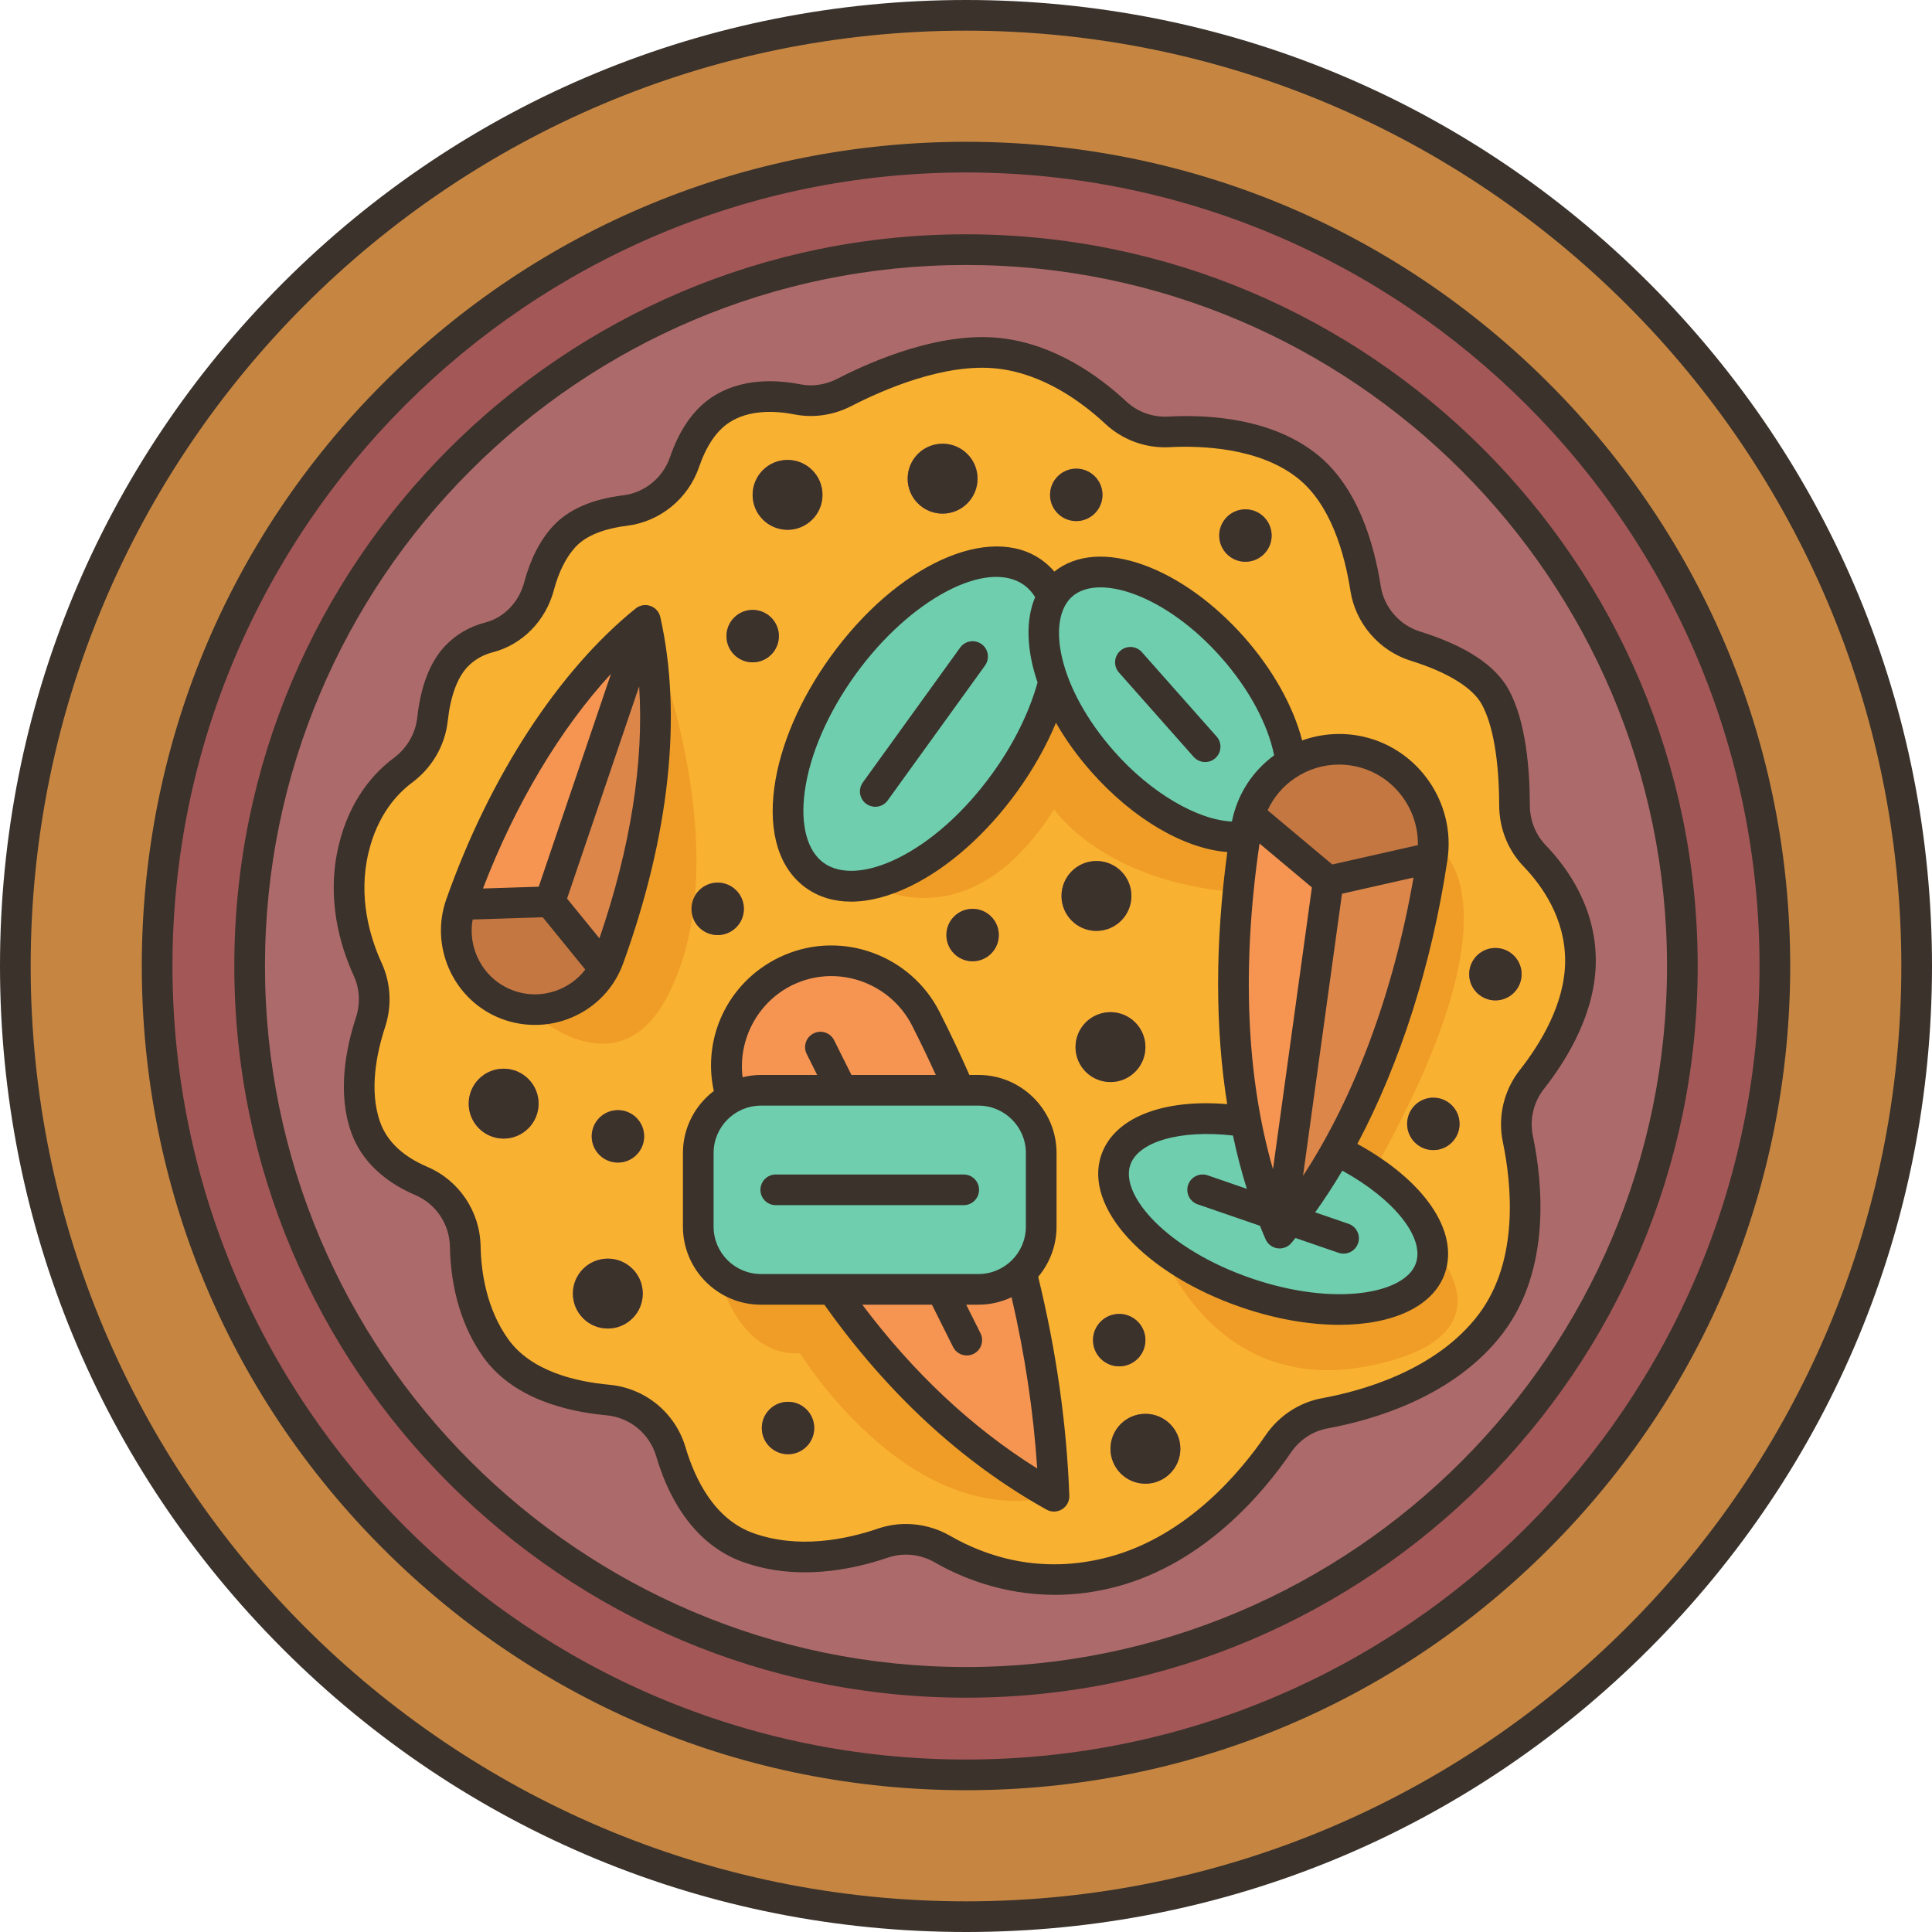
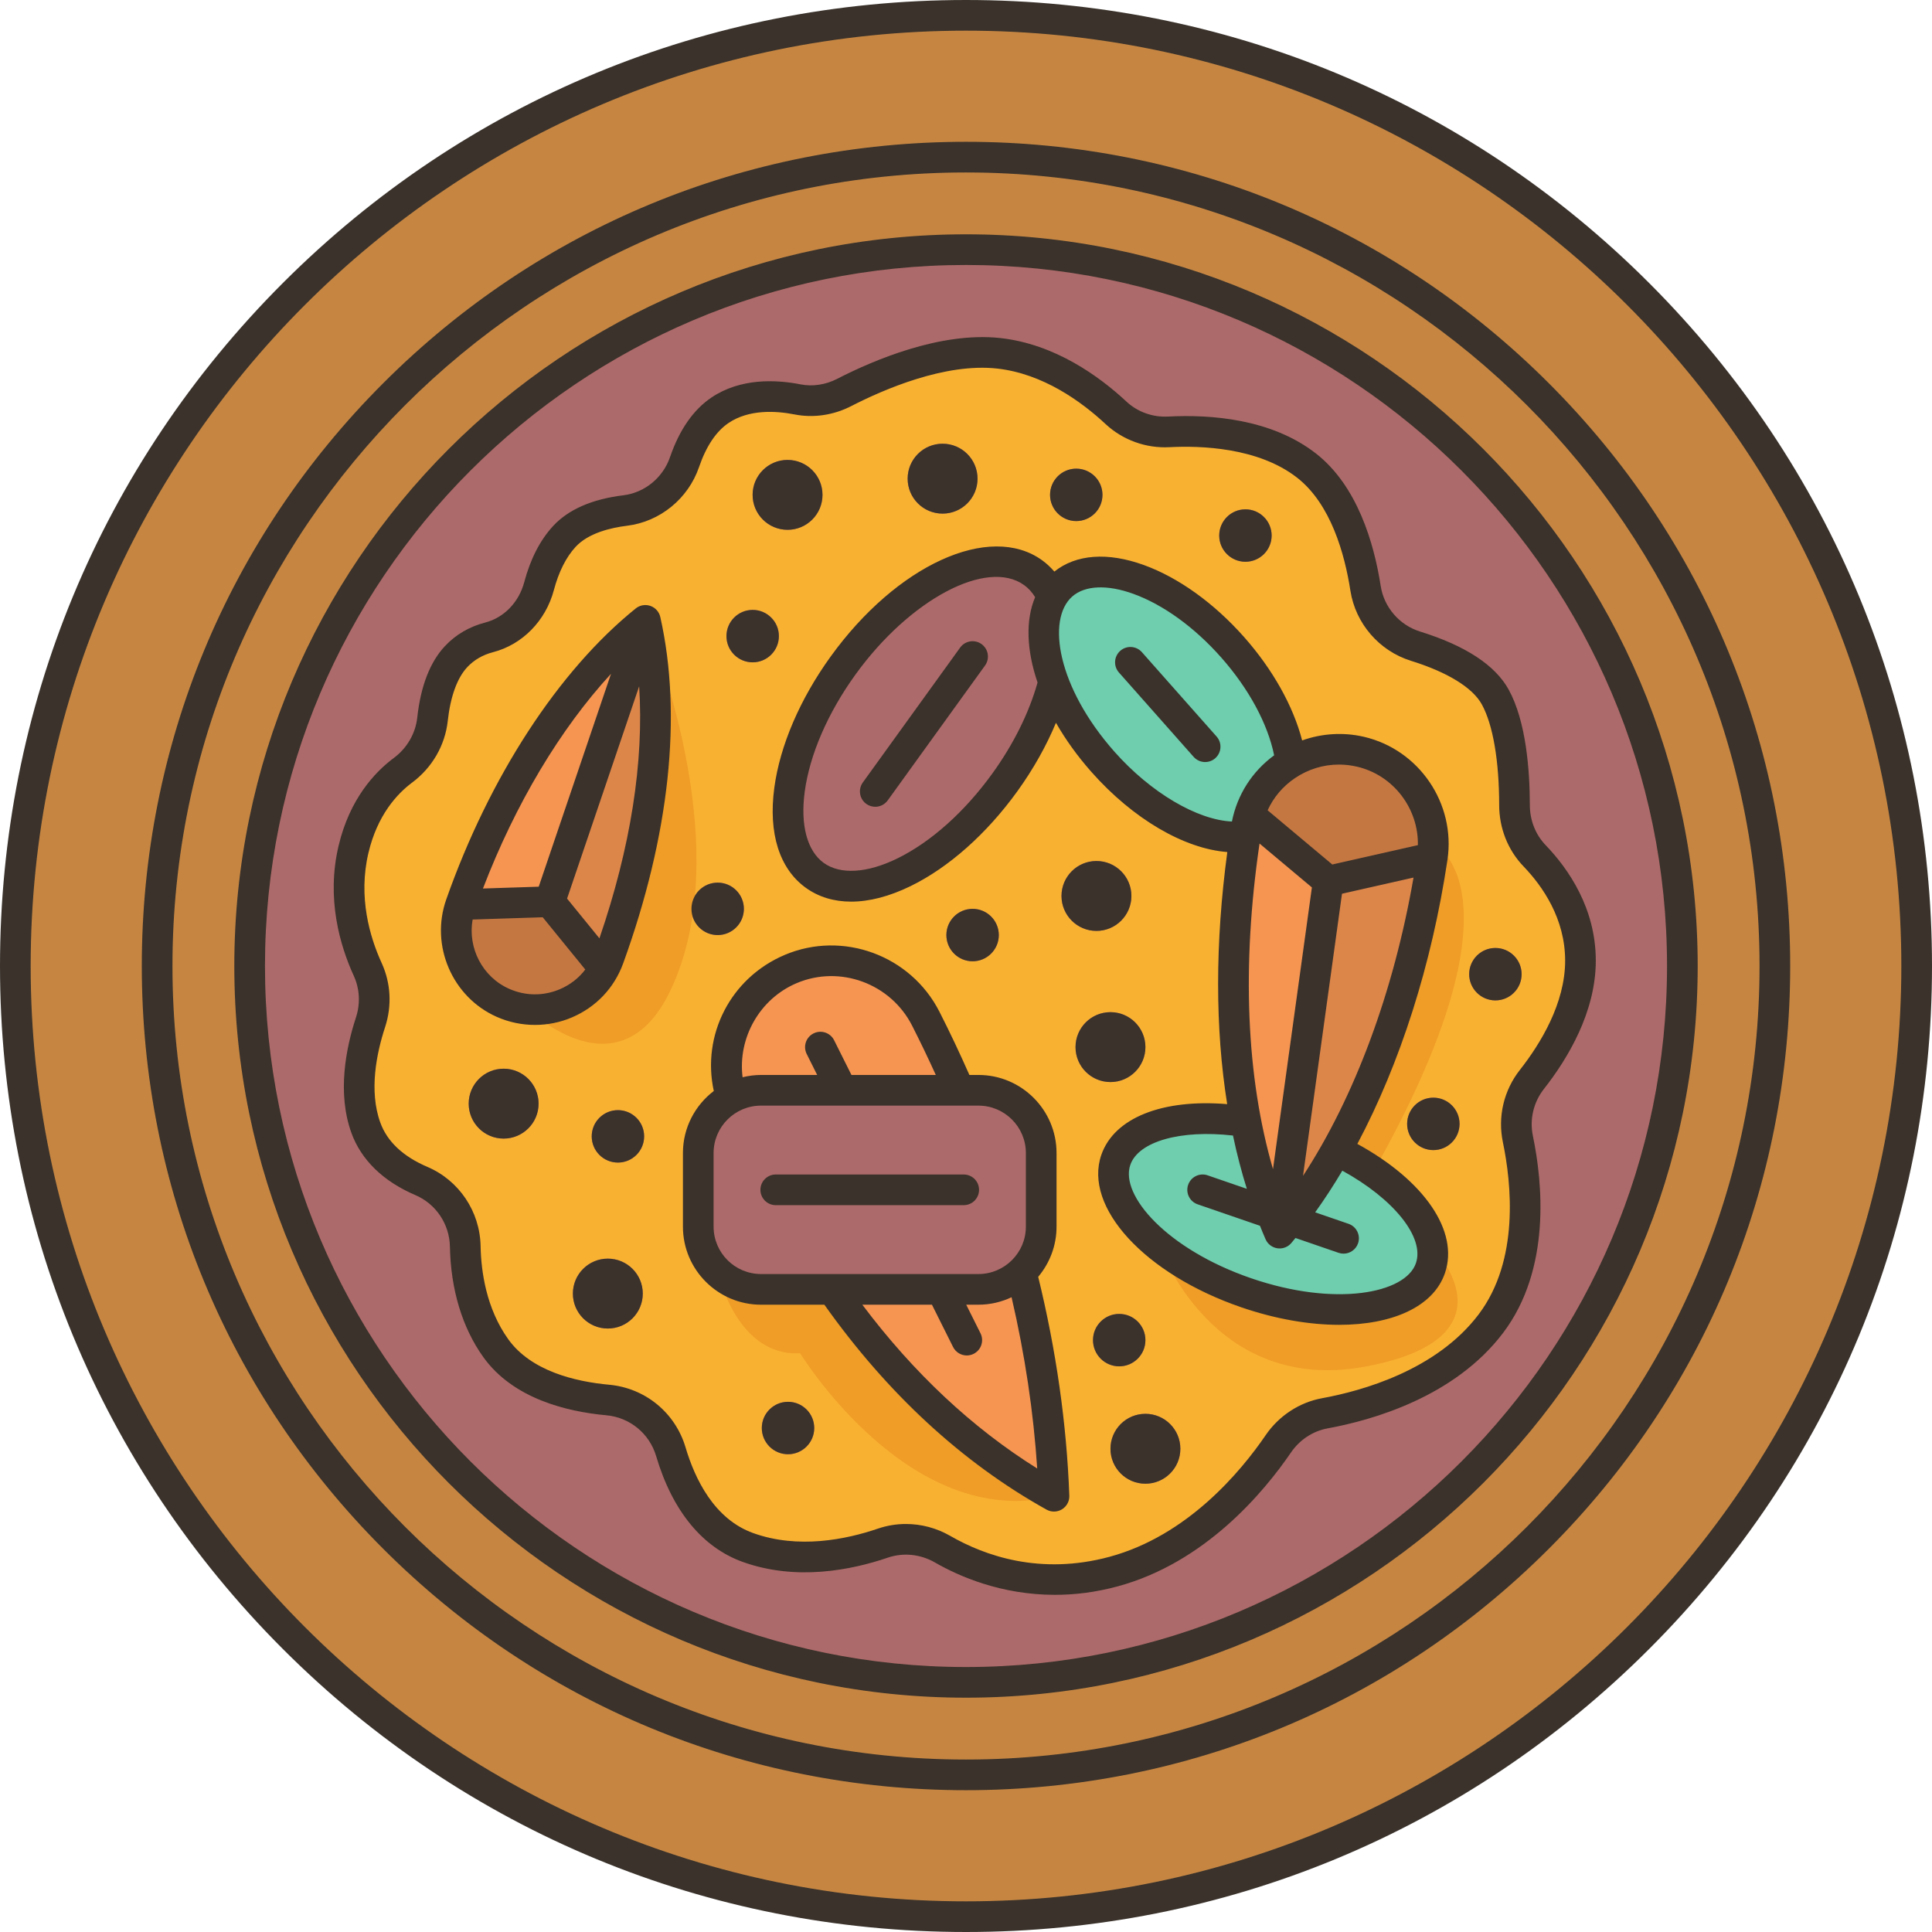
<svg xmlns="http://www.w3.org/2000/svg" height="504.0" preserveAspectRatio="xMidYMid meet" version="1.0" viewBox="0.0 0.0 504.0 504.0" width="504.0" zoomAndPan="magnify">
  <g>
    <g>
      <g id="change1_1">
        <path d="M252,4c136.97,0,248,111.03,248,248S388.97,500,252,500S4,388.97,4,252S115.03,4,252,4z" fill="#c68642" />
      </g>
      <g id="change2_1">
-         <path d="M252,40.99c116.54,0,211.01,94.47,211.01,211.01S368.54,463.01,252,463.01S40.99,368.54,40.99,252 S135.46,40.99,252,40.99z" fill="#a35757" />
-       </g>
+         </g>
      <g id="change3_1">
        <path d="M252,65.12c103.21,0,186.88,83.67,186.88,186.88S355.21,438.88,252,438.88S65.12,355.21,65.12,252 S148.79,65.12,252,65.12z" fill="#ad6a6a" />
      </g>
      <g id="change4_1">
        <path d="M400.35,223.26c5.12,5.33,11.95,14.8,11.95,27.35c0,12.5-7.22,24.05-12.68,30.99 c-3.45,4.39-4.79,10.07-3.65,15.54c2.44,11.75,4.52,32.87-7.05,48.16c-11.81,15.62-32.17,21.35-43.32,23.39 c-4.94,0.9-9.28,3.8-12.12,7.95c-6.74,9.88-21.37,27.5-43.01,33.35c-19.94,5.38-35.86-0.84-44.56-5.85 c-4.75-2.73-10.41-3.35-15.6-1.58c-8.45,2.88-22.11,5.82-35.17,1.14c-11.66-4.18-17.36-15.63-20.13-24.96 c-2.21-7.47-8.72-12.81-16.48-13.52c-9.83-0.9-22.41-4.03-29.21-13.54c-6.12-8.56-7.8-18.63-7.95-26.56 c-0.14-7.4-4.63-14.13-11.44-17.03c-5.77-2.47-11.89-6.7-14.49-13.9c-3.43-9.48-1.09-20.46,1.22-27.5 c1.48-4.53,1.25-9.47-0.74-13.8c-3.14-6.87-6.75-18.44-3.7-31.33c2.57-10.85,8.22-17.13,12.92-20.63 c4.29-3.19,7.1-7.96,7.68-13.27c0.6-5.48,2.19-12.14,6.19-16.39c2.59-2.75,5.66-4.24,8.61-5.01c6.43-1.67,11.29-6.92,13-13.34 c1.19-4.49,3.2-9.29,6.6-12.97c3.93-4.27,10.21-6.07,15.89-6.77c7.15-0.88,13.12-5.81,15.46-12.61 c1.73-5.05,4.59-10.41,9.29-13.57c6.53-4.38,14.75-3.88,20.22-2.8c4.13,0.81,8.4,0.11,12.14-1.81 c8.87-4.57,25.74-11.86,40.37-10.22c13.36,1.5,24.33,9.74,30.55,15.53c3.71,3.46,8.68,5.23,13.75,4.96 c9.41-0.49,24.95,0.25,35.9,8.76c9.89,7.7,13.85,21.83,15.44,32.07c1.1,7.1,6.16,12.94,13.02,15.07 c7.79,2.42,17.16,6.6,20.82,13.27c4.2,7.67,5.01,20,5.02,28.18C395.1,214.94,396.93,219.71,400.35,223.26z M396.94,254.14 c0-3.78-3.06-6.84-6.84-6.84c-3.77,0-6.83,3.06-6.83,6.84c0,3.77,3.06,6.83,6.83,6.83C393.88,260.97,396.94,257.91,396.94,254.14z M380.75,293.19c0-3.78-3.06-6.84-6.84-6.84c-3.77,0-6.83,3.06-6.83,6.84c0,3.77,3.06,6.83,6.83,6.83 C377.69,300.02,380.75,296.96,380.75,293.19z M373.64,223.72c0.18-1.23,0.27-2.46,0.27-3.68c0-11.26-7.73-21.32-19-23.94 c-6.46-1.5-12.9-0.3-18.15,2.83c-1.15-9.17-6.46-20.21-15.23-30.11c-15.23-17.2-35.15-24.45-44.48-16.19 c-1,0.89-1.84,1.92-2.53,3.08l-0.02-0.01c-1.15-2.59-2.81-4.73-4.99-6.31c-11.66-8.41-33.86,2.45-49.59,24.25 s-19.03,46.29-7.38,54.71c11.66,8.41,33.87-2.45,49.6-24.25c6.28-8.7,10.57-17.83,12.72-26.2c2.54,6.84,6.91,14.11,12.88,20.85 c11.92,13.46,26.7,20.83,37.04,19.44c-3.93,26.03-4.15,51.6,0.24,74.46c-16.88-2.65-30.87,1.02-33.94,9.94 c-3.9,11.33,11.31,26.84,33.97,34.64c22.67,7.8,44.2,4.94,48.1-6.39c3.32-9.67-7.26-22.37-24.51-30.74l-0.01-0.01 C360.94,278.22,369.51,251.3,373.64,223.72z M331.73,139.71c0-3.78-3.06-6.84-6.84-6.84c-3.77,0-6.83,3.06-6.83,6.84 c0,3.77,3.06,6.83,6.83,6.83C328.67,146.54,331.73,143.48,331.73,139.71z M307.92,377.94c0-5.04-4.08-9.12-9.12-9.12 c-5.03,0-9.11,4.08-9.11,9.12c0,5.03,4.08,9.11,9.11,9.11C303.84,387.05,307.92,382.97,307.92,377.94z M298.8,349.6 c0-3.78-3.06-6.84-6.83-6.84c-3.78,0-6.84,3.06-6.84,6.84c0,3.77,3.06,6.84,6.84,6.84C295.74,356.44,298.8,353.37,298.8,349.6z M298.8,273.16c0-5.04-4.08-9.12-9.11-9.12c-5.04,0-9.12,4.08-9.12,9.12c0,5.03,4.08,9.11,9.12,9.11 C294.72,282.27,298.8,278.19,298.8,273.16z M295.15,233.73c0-5.04-4.09-9.12-9.12-9.12s-9.12,4.08-9.12,9.12 c0,5.03,4.09,9.11,9.12,9.11S295.15,238.76,295.15,233.73z M287.6,129.1c0-3.78-3.06-6.84-6.84-6.84c-3.77,0-6.83,3.06-6.83,6.84 c0,3.77,3.06,6.83,6.83,6.83C284.54,135.93,287.6,132.87,287.6,129.1z M274.95,390.32c-0.7-19.24-3.58-38.87-8.51-58.39v-0.01 c3.19-2.98,5.18-7.22,5.18-11.93v-19.2c0-9.04-7.33-16.37-16.37-16.37h-4.97c-2.72-6.28-5.64-12.52-8.77-18.68 c-4.85-9.53-14.5-15.13-24.58-15.13c-3.56,0-7.19,0.7-10.67,2.18c-13.11,5.57-19.74,20.19-15.45,33.56 c-5.15,2.76-8.65,8.19-8.65,14.44v19.2c0,9.04,7.32,16.37,16.36,16.37h18.59C232.82,358.95,252.29,377.67,274.95,390.32z M260.56,243.93c0-3.78-3.06-6.84-6.84-6.84s-6.84,3.06-6.84,6.84c0,3.77,3.06,6.84,6.84,6.84S260.56,247.7,260.56,243.93z M255.01,124.87c0-5.03-4.08-9.12-9.12-9.12c-5.03,0-9.11,4.09-9.11,9.12c0,5.04,4.08,9.12,9.11,9.12 C250.93,133.99,255.01,129.91,255.01,124.87z M214.56,129.09c0-5.03-4.08-9.11-9.11-9.11c-5.04,0-9.12,4.08-9.12,9.11 c0,5.04,4.08,9.12,9.12,9.12C210.48,138.21,214.56,134.13,214.56,129.09z M212.41,372.53c0-3.78-3.06-6.84-6.84-6.84 c-3.77,0-6.84,3.06-6.84,6.84c0,3.77,3.07,6.84,6.84,6.84C209.35,379.37,212.41,376.3,212.41,372.53z M203.19,165.94 c0-3.77-3.07-6.83-6.84-6.83c-3.78,0-6.84,3.06-6.84,6.83c0,3.78,3.06,6.84,6.84,6.84C200.12,172.78,203.19,169.72,203.19,165.94z M194.06,237.09c0-3.77-3.06-6.84-6.84-6.84s-6.84,3.07-6.84,6.84c0,3.78,3.06,6.84,6.84,6.84S194.06,240.87,194.06,237.09z M158.81,249.92c11.09-30.64,15.44-61.82,9.54-88.08c-20.49,16.51-37.61,44.17-48.17,74.13c-0.8,2.26-1.17,4.57-1.17,6.85 c0,7.92,4.58,15.4,12.19,18.79c9.93,4.41,21.43,0.31,26.4-8.98C158.06,251.77,158.47,250.87,158.81,249.92z M168.04,296.44 c0-3.78-3.07-6.84-6.84-6.84c-3.78,0-6.84,3.06-6.84,6.84s3.06,6.84,6.84,6.84C164.97,303.28,168.04,300.22,168.04,296.44z M167.68,337.46c0-5.04-4.08-9.12-9.12-9.12c-5.03,0-9.11,4.08-9.11,9.12c0,5.03,4.08,9.11,9.11,9.11 C163.6,346.57,167.68,342.49,167.68,337.46z M140.5,287.91c0-5.04-4.08-9.12-9.12-9.12c-5.03,0-9.11,4.08-9.11,9.12 c0,5.03,4.08,9.11,9.11,9.11C136.42,297.02,140.5,292.94,140.5,287.91z" fill="#f9b132" />
      </g>
      <g id="change5_1">
        <path d="M373.91,220.04c0,1.22-0.09,2.45-0.27,3.68l-27.14,6.14l-20.57-17.25h-0.01 c1.84-5.9,5.79-10.68,10.84-13.68c5.25-3.13,11.69-4.33,18.15-2.83C366.18,198.72,373.91,208.78,373.91,220.04z" fill="#c57742" />
      </g>
      <g id="change6_1">
        <path d="M346.5,229.86l27.14-6.14c-4.13,27.58-12.7,54.5-25.01,76.37c-4.45,7.93-9.4,15.2-14.81,21.59 L346.5,229.86z" fill="#dd864a" />
      </g>
      <g id="change7_1">
        <path d="M348.64,300.1c17.25,8.37,27.83,21.07,24.51,30.74c-3.9,11.33-25.43,14.19-48.1,6.39 c-22.66-7.8-37.87-23.31-33.97-34.64c3.07-8.92,17.06-12.59,33.94-9.94c1.97,10.3,4.88,20.04,8.8,29.03 c5.41-6.39,10.36-13.66,14.81-21.59L348.64,300.1z" fill="#6fceae" />
      </g>
      <g id="change8_1">
        <path d="M324.78,218.19c0.11-0.71,0.22-1.41,0.33-2.12c0.19-1.19,0.46-2.35,0.81-3.46h0.01l20.57,17.25 l-12.68,91.82c-3.92-8.99-6.83-18.73-8.8-29.03C320.63,269.79,320.85,244.22,324.78,218.19z" fill="#f69552" />
      </g>
      <g id="change7_2">
        <path d="M274.86,177.9c-3.25-8.75-3.51-16.81-0.34-22.19c0.69-1.16,1.53-2.19,2.53-3.08 c9.33-8.26,29.25-1.01,44.48,16.19c8.77,9.9,14.08,20.94,15.23,30.11c-5.05,3-9,7.78-10.84,13.68c-0.35,1.11-0.62,2.27-0.81,3.46 c-0.11,0.71-0.22,1.41-0.33,2.12c-10.34,1.39-25.12-5.98-37.04-19.44C281.77,192.01,277.4,184.74,274.86,177.9z" fill="#6fceae" />
      </g>
      <g id="change7_3">
-         <path d="M274.5,155.7l0.02,0.01c-3.17,5.38-2.91,13.44,0.34,22.19c-2.15,8.37-6.44,17.5-12.72,26.2 c-15.73,21.8-37.94,32.66-49.6,24.25c-11.65-8.42-8.35-32.91,7.38-54.71s37.93-32.66,49.59-24.25 C271.69,150.97,273.35,153.11,274.5,155.7z" fill="#6fceae" />
-       </g>
+         </g>
      <g id="change8_2">
        <path d="M245.59,336.36h9.66c4.33,0,8.27-1.68,11.19-4.44v0.01c4.93,19.52,7.81,39.15,8.51,58.39 c-22.66-12.65-42.13-31.37-57.84-53.96H245.59z" fill="#f69552" />
      </g>
      <g id="change7_4">
-         <path d="M271.62,300.79v19.2c0,4.71-1.99,8.95-5.18,11.93c-2.92,2.76-6.86,4.44-11.19,4.44h-9.66h-28.48 h-18.59c-9.04,0-16.36-7.33-16.36-16.37v-19.2c0-6.25,3.5-11.68,8.65-14.44c2.3-1.23,4.92-1.93,7.71-1.93h21.13h30.63h4.97 C264.29,284.42,271.62,291.75,271.62,300.79z" fill="#6fceae" />
-       </g>
+         </g>
      <g id="change8_3">
        <path d="M219.65,284.42h-21.13c-2.79,0-5.41,0.7-7.71,1.93c-4.29-13.37,2.34-27.99,15.45-33.56 c3.48-1.48,7.11-2.18,10.67-2.18c10.08,0,19.73,5.6,24.58,15.13c3.13,6.16,6.05,12.4,8.77,18.68H219.65z" fill="#f69552" />
      </g>
      <g id="change6_2">
        <path d="M168.35,161.84c5.9,26.26,1.55,57.44-9.54,88.08c-0.34,0.95-0.75,1.85-1.21,2.71l-14.17-17.4 L168.35,161.84z" fill="#dd864a" />
      </g>
      <g id="change8_4">
        <path d="M168.35,161.84l-24.92,73.39l-23.25,0.74C130.74,206.01,147.86,178.35,168.35,161.84z" fill="#f69552" />
      </g>
      <g id="change5_2">
        <path d="M143.43,235.23l14.17,17.4c-4.97,9.29-16.47,13.39-26.4,8.98c-7.61-3.39-12.19-10.87-12.19-18.79 c0-2.28,0.37-4.59,1.17-6.85L143.43,235.23z" fill="#c57742" />
      </g>
      <g id="change9_1">
        <path d="M137.86,263.31c7.99,0.67,15.86-3.42,19.74-10.68c0.46-0.86,0.87-1.76,1.21-2.71 c11.09-30.63,15.44-61.8,9.55-88.06c0.56,1.3,24.85,58.52,6.44,96.71c-13.38,27.78-36.94,4.75-36.94,4.75V263.31z" fill="#ef9d26" />
      </g>
      <g id="change9_2">
-         <path d="M324.78,218.19c-0.74,4.88-1.34,9.75-1.81,14.58c-35.22-2.55-47.99-21.65-47.99-21.65 c-22.14,35.07-47.46,19.95-48.09,19.56c11.24-2.26,24.7-11.97,35.25-26.58c6.28-8.7,10.57-17.83,12.72-26.2 c2.54,6.84,6.91,14.11,12.88,20.85C299.66,212.21,314.44,219.58,324.78,218.19z" fill="#ef9d26" />
-       </g>
+         </g>
      <g id="change9_3">
        <path d="M358.26,305.68c-2.89-2-6.12-3.88-9.62-5.58l-0.01-0.01c12.31-21.87,20.88-48.79,25.01-76.37 c0.18-1.23,0.27-2.46,0.27-3.68C373.91,220.04,399.76,232.07,358.26,305.68z" fill="#ef9d26" />
      </g>
      <g id="change9_4">
        <path d="M373.15,330.84c0.61-1.77,0.75-3.64,0.47-5.57c0,0,23.13,23.49-17.1,31.17 c-40.22,7.68-53.91-31.17-53.91-31.17c5.88,4.69,13.59,8.91,22.44,11.96C347.72,345.03,369.25,342.17,373.15,330.84z" fill="#ef9d26" />
      </g>
      <g id="change9_5">
        <path d="M274.95,390.32c-37.74,9.27-66.21-37.29-66.21-37.29c-16.72,0.9-21.41-21.1-21.41-21.1v-0.01 c2.92,2.76,6.86,4.44,11.19,4.44h18.59C232.82,358.95,252.29,377.67,274.95,390.32z" fill="#ef9d26" />
      </g>
    </g>
    <g id="change10_1">
      <path d="M339.691,193.156c-2.323-8.943-7.661-18.518-15.161-26.988 c-7.803-8.811-17.066-15.471-26.084-18.752c-9.479-3.448-17.742-2.833-23.399,1.693c-0.952-1.113-2.015-2.107-3.199-2.961 c-13.656-9.851-37.893,1.195-55.176,25.15c-7.986,11.069-13.198,23.209-14.677,34.182c-1.6,11.865,1.316,21.138,8.208,26.11 c3.346,2.413,7.356,3.618,11.828,3.618c4.742,0,10.003-1.355,15.538-4.062c9.947-4.863,19.824-13.638,27.811-24.707 c4.163-5.771,7.562-11.824,10.087-17.884c2.481,4.339,5.583,8.678,9.275,12.847c10.873,12.279,24.222,20.019,35.424,20.868 c-3.199,23.755-3.19,45.932-0.032,65.765c-16.877-1.406-29.502,3.559-32.839,13.254c-4.688,13.623,11.325,31.07,36.456,39.721 c9.028,3.107,17.825,4.596,25.613,4.595c13.89,0,24.562-4.736,27.566-13.465c3.758-10.922-5.348-24.168-22.841-33.73 c11.16-21.021,19.402-46.713,23.506-74.093c2.196-14.661-7.373-28.765-21.786-32.109 C350.429,190.958,344.82,191.322,339.691,193.156z M258.892,201.759c-7.229,10.021-16.05,17.905-24.836,22.201 c-7.863,3.843-14.851,4.26-19.172,1.142c-4.321-3.117-6.13-9.88-4.961-18.554c1.307-9.691,6.007-20.548,13.237-30.569 c14.17-19.641,34.324-30.326,44.007-23.344c1.131,0.816,2.088,1.876,2.868,3.15c-2.54,5.982-2.242,13.842,0.632,22.254 C268.465,185.916,264.431,194.081,258.892,201.759z M290.731,196.1c-14.916-16.845-17.746-34.526-11.031-40.473 c3.315-2.937,9.152-3.188,16.01-0.693c7.787,2.834,15.896,8.707,22.83,16.538c7.246,8.183,12.189,17.361,13.845,25.567 c-5.759,4.225-9.624,10.286-11.015,17.272C312.338,213.896,300.228,206.823,290.731,196.1z M350.083,233.148l18.66-4.217 c-5.173,29.854-15.359,57.216-28.827,77.818L350.083,233.148z M332.083,304.995c-6.973-24.025-8.193-52.99-3.509-84.944 l13.661,11.451L332.083,304.995z M369.366,329.537c-2.725,7.912-21.058,11.465-43.012,3.909 c-21.953-7.557-34.218-21.64-31.495-29.553c2.115-6.148,13.168-9.229,26.789-7.665c1.009,4.791,2.215,9.427,3.616,13.899 l-10.229-3.521c-2.088-0.721-4.366,0.391-5.084,2.48c-0.719,2.089,0.392,4.365,2.48,5.084l16.256,5.596 c0.473,1.184,0.956,2.359,1.46,3.515c0.553,1.267,1.719,2.158,3.086,2.359c0.194,0.028,0.389,0.042,0.581,0.042 c1.167,0,2.287-0.511,3.053-1.415c0.364-0.43,0.723-0.874,1.084-1.313l11.238,3.867c0.432,0.148,0.87,0.219,1.302,0.219 c1.66,0,3.212-1.042,3.782-2.699c0.719-2.089-0.392-4.365-2.48-5.084l-8.707-2.996c2.457-3.426,4.82-7.055,7.081-10.87 C363.564,312.742,371.694,322.774,369.366,329.537z M369.885,220.472l-22.334,5.047l-16.865-14.137 c1.538-3.36,3.959-6.256,7.137-8.396c3.458-2.33,7.408-3.531,11.454-3.531c1.568,0,3.151,0.181,4.725,0.546 C363.502,202.206,370.057,210.912,369.885,220.472z M169.669,158.063c-1.306-0.456-2.751-0.206-3.828,0.662 c-20.125,16.215-38.142,43.886-49.431,75.919c-4.232,12.009,1.552,25.459,13.167,30.618c3.164,1.406,6.572,2.109,9.98,2.109 c3.283,0,6.566-0.652,9.635-1.96c6.305-2.686,11.058-7.703,13.383-14.127c12.099-33.431,15.445-64.663,9.678-90.322 C171.95,159.614,170.973,158.519,169.669,158.063z M159.396,175.771l-18.861,55.545l-14.545,0.469 C134.464,209.692,146.174,190.131,159.396,175.771z M146.058,258.053c-4.282,1.822-8.98,1.787-13.232-0.101 c-7.008-3.113-10.848-10.707-9.532-18.077l18.288-0.589l11.099,13.637C150.985,255.15,148.731,256.914,146.058,258.053z M156.37,244.782l-8.437-10.367l18.805-55.382C168.018,198.71,164.511,221.069,156.37,244.782z M275.62,319.991v-19.202 c0-11.229-9.136-20.366-20.365-20.366h-2.371c-2.445-5.544-5.059-11.081-7.812-16.492c-7.499-14.737-25.234-21.248-40.375-14.82 c-14.116,5.99-21.682,20.875-18.491,35.496c-4.882,3.724-8.051,9.583-8.051,16.183v19.202c0,11.229,9.137,20.365,20.366,20.365 h16.533c16.446,23.182,35.928,41.171,57.952,53.456c0.606,0.339,1.277,0.507,1.948,0.507c0.725,0,1.448-0.197,2.089-0.589 c1.232-0.754,1.962-2.114,1.908-3.559c-0.689-18.74-3.433-37.935-8.119-57.089C273.815,329.54,275.62,324.975,275.62,319.991z M207.822,256.474c11.291-4.791,24.521,0.079,30.119,11.084c2.151,4.23,4.217,8.539,6.182,12.865H222.12l-4.521-9.051 c-0.986-1.977-3.392-2.78-5.365-1.791c-1.977,0.987-2.778,3.39-1.791,5.365l2.735,5.477h-14.657c-1.657,0-3.259,0.221-4.802,0.596 C192.437,270.861,198.087,260.606,207.822,256.474z M186.155,319.991v-19.202c0-6.818,5.548-12.366,12.366-12.366h56.733 c6.818,0,12.365,5.548,12.365,12.366v19.202c0,6.818-5.547,12.365-12.365,12.365h-56.733 C191.703,332.356,186.155,326.81,186.155,319.991z M224.953,340.356h18.163l5.509,11.029c0.7,1.402,2.113,2.214,3.581,2.214 c0.601,0,1.211-0.136,1.784-0.423c1.977-0.987,2.778-3.39,1.791-5.365l-3.724-7.455h3.197c3.089,0,6.008-0.711,8.634-1.948 c3.476,14.978,5.724,29.954,6.69,44.679C253.619,372.485,238.323,358.147,224.953,340.356z M255.404,310.39c0,2.209-1.791,4-4,4 h-49.032c-2.209,0-4-1.791-4-4s1.791-4,4-4h49.032C253.613,306.39,255.404,308.181,255.404,310.39z M317.377,192.141 c1.464,1.653,1.311,4.182-0.344,5.646c-0.761,0.674-1.707,1.005-2.649,1.005c-1.106,0-2.206-0.455-2.997-1.349l-19.492-22.013 c-1.464-1.653-1.311-4.182,0.344-5.646c1.653-1.466,4.181-1.312,5.646,0.344L317.377,192.141z M256.965,173.614l-25.391,35.191 c-0.782,1.083-2.006,1.659-3.247,1.659c-0.812,0-1.63-0.245-2.338-0.756c-1.791-1.293-2.195-3.793-0.903-5.585l25.391-35.191 c1.294-1.791,3.794-2.195,5.585-0.903C257.853,169.322,258.257,171.822,256.965,173.614z M360.186,152.88 c-1.726-11.121-6.065-26.154-16.94-34.612c-11.576-9.004-27.368-10.188-38.57-9.598c-3.991,0.208-7.924-1.208-10.806-3.893 c-7.178-6.688-18.7-14.992-32.829-16.579c-15.707-1.768-33.465,5.904-42.653,10.633c-3.007,1.547-6.39,2.058-9.535,1.44 c-6.401-1.259-15.63-1.688-23.226,3.41c-4.737,3.181-8.386,8.424-10.844,15.585c-1.84,5.358-6.611,9.261-12.155,9.941 c-8.192,1.005-14.367,3.707-18.354,8.033c-3.381,3.67-5.911,8.599-7.52,14.648c-1.388,5.215-5.272,9.238-10.139,10.502 c-4.161,1.08-7.701,3.146-10.52,6.139c-3.907,4.147-6.346,10.438-7.248,18.695c-0.451,4.124-2.673,7.949-6.098,10.497 c-4.98,3.706-11.524,10.69-14.42,22.916c-3.259,13.761,0.354,26.037,3.959,33.912c1.554,3.395,1.755,7.264,0.566,10.893 c-2.615,7.986-4.943,19.692-1.178,30.104c2.545,7.038,8.313,12.646,16.68,16.217c5.364,2.291,8.903,7.563,9.015,13.435 c0.213,11.188,3.221,21.147,8.695,28.804c7.751,10.839,21.733,14.247,32.098,15.197c6.15,0.564,11.258,4.755,13.013,10.677 c4.228,14.263,12.049,23.804,22.617,27.593c13.912,4.988,28.24,2.139,37.812-1.128c4.032-1.378,8.518-0.917,12.304,1.264 c6.195,3.568,17.229,8.438,31.284,8.438c5.074,0,10.542-0.635,16.317-2.195c22.842-6.171,38.17-24.546,45.274-34.949 c2.249-3.295,5.724-5.583,9.535-6.278c11.678-2.132,33.155-8.203,45.788-24.904c12.603-16.661,10.282-39.352,7.777-51.395 c-0.897-4.313,0.152-8.778,2.88-12.249c6.173-7.854,13.531-20.034,13.531-33.461c0-13.653-7.104-23.915-13.065-30.12 c-2.665-2.773-4.136-6.497-4.142-10.483c-0.013-9.169-0.98-21.833-5.513-30.1c-3.498-6.379-11.282-11.481-23.137-15.166 C365.069,163.073,361.044,158.417,360.186,152.88z M386.563,183.756c2.903,5.294,4.511,14.622,4.527,26.265 c0.009,6.059,2.271,11.746,6.373,16.015c4.942,5.145,10.834,13.585,10.834,24.577c0,11.14-6.428,21.656-11.82,28.518 c-4.19,5.331-5.802,12.191-4.423,18.821c2.229,10.714,4.37,30.8-6.326,44.939c-10.997,14.54-30.311,19.938-40.844,21.861 c-5.899,1.076-11.26,4.588-14.706,9.636c-6.481,9.492-20.395,26.238-40.753,31.738c-18.034,4.871-32.535-0.276-41.522-5.452 c-3.577-2.061-7.575-3.112-11.576-3.112c-2.466,0-4.935,0.399-7.305,1.209c-8.362,2.855-20.794,5.377-32.527,1.168 c-10.197-3.655-15.225-14.164-17.647-22.335c-2.689-9.079-10.521-15.505-19.952-16.37c-8.701-0.798-20.33-3.508-26.32-11.885 c-5.725-8.004-7.077-17.633-7.205-24.302c-0.171-9.013-5.616-17.114-13.872-20.64c-6.363-2.717-10.501-6.612-12.297-11.58 c-2.991-8.27-0.968-18.102,1.258-24.894c1.816-5.548,1.498-11.482-0.896-16.713c-3.082-6.734-6.184-17.188-3.447-28.738 c2.34-9.883,7.497-15.43,11.41-18.342c5.202-3.869,8.583-9.718,9.275-16.046c0.699-6.398,2.469-11.267,5.118-14.079 c1.77-1.879,4.026-3.185,6.706-3.88c7.655-1.988,13.732-8.191,15.859-16.189c1.272-4.782,3.181-8.579,5.673-11.284 c3.318-3.602,9.143-4.985,13.444-5.514c8.562-1.051,15.921-7.05,18.748-15.284c1.878-5.473,4.481-9.355,7.736-11.54 c5.322-3.574,12.306-3.171,17.223-2.203c4.902,0.961,10.137,0.191,14.739-2.177c8.386-4.314,24.483-11.317,38.101-9.797 c11.958,1.344,21.973,8.617,28.269,14.483c4.46,4.154,10.542,6.366,16.681,6.027c8.061-0.419,23.1,0.04,33.236,7.924 c8.804,6.847,12.443,19.835,13.946,29.524c1.323,8.532,7.521,15.706,15.786,18.275 C377.596,175.345,384.165,179.384,386.563,183.756z M252,61.123C146.75,61.123,61.123,146.75,61.123,252 S146.75,442.877,252,442.877S442.877,357.25,442.877,252S357.25,61.123,252,61.123z M252,434.877 c-100.839,0-182.877-82.038-182.877-182.877S151.161,69.123,252,69.123S434.877,151.161,434.877,252S352.839,434.877,252,434.877z M252,36.99c-57.431,0-111.425,22.365-152.035,62.975C59.355,140.575,36.99,194.569,36.99,252s22.365,111.425,62.975,152.035 c40.61,40.609,94.604,62.975,152.035,62.975s111.425-22.365,152.035-62.975c40.609-40.61,62.975-94.604,62.975-152.035 s-22.365-111.425-62.975-152.035C363.425,59.355,309.431,36.99,252,36.99z M252,459.01c-114.146,0-207.01-92.864-207.01-207.01 S137.854,44.99,252,44.99S459.01,137.854,459.01,252S366.146,459.01,252,459.01z M252,0C184.688,0,121.405,26.213,73.809,73.809 C26.213,121.405,0,184.688,0,252s26.213,130.595,73.809,178.191C121.405,477.787,184.688,504,252,504 s130.595-26.213,178.191-73.809C477.787,382.595,504,319.312,504,252s-26.213-130.595-73.809-178.191 C382.595,26.213,319.312,0,252,0z M252,496C117.458,496,8,386.542,8,252S117.458,8,252,8s244,109.458,244,244S386.542,496,252,496z M253.721,250.766c-3.776,0-6.837-3.061-6.837-6.837c0-3.776,3.061-6.837,6.837-6.837s6.837,3.061,6.837,6.837 C260.558,247.704,257.497,250.766,253.721,250.766z M373.915,286.35c3.776,0,6.837,3.061,6.837,6.837 c0,3.776-3.061,6.837-6.837,6.837c-3.776,0-6.837-3.061-6.837-6.837C367.078,289.411,370.139,286.35,373.915,286.35z M286.03,242.844c-5.035,0-9.116-4.081-9.116-9.116s4.081-9.116,9.116-9.116s9.116,4.081,9.116,9.116 S291.064,242.844,286.03,242.844z M140.5,287.907c0,5.035-4.081,9.116-9.116,9.116s-9.116-4.081-9.116-9.116 s4.081-9.116,9.116-9.116S140.5,282.872,140.5,287.907z M167.68,337.457c0,5.035-4.081,9.116-9.116,9.116s-9.116-4.081-9.116-9.116 c0-5.034,4.081-9.116,9.116-9.116S167.68,332.423,167.68,337.457z M289.688,282.275c-5.035,0-9.116-4.081-9.116-9.116 c0-5.035,4.081-9.116,9.116-9.116s9.116,4.081,9.116,9.116C298.804,278.193,294.723,282.275,289.688,282.275z M307.92,377.939 c0,5.035-4.081,9.116-9.116,9.116s-9.116-4.081-9.116-9.116s4.081-9.116,9.116-9.116S307.92,372.904,307.92,377.939z M196.333,129.094c0-5.035,4.081-9.116,9.116-9.116c5.035,0,9.116,4.081,9.116,9.116s-4.081,9.116-9.116,9.116 C200.414,138.21,196.333,134.129,196.333,129.094z M236.777,124.87c0-5.035,4.081-9.116,9.116-9.116s9.116,4.081,9.116,9.116 s-4.081,9.116-9.116,9.116S236.777,129.905,236.777,124.87z M168.035,296.441c0,3.776-3.061,6.837-6.837,6.837 c-3.776,0-6.837-3.061-6.837-6.837s3.061-6.837,6.837-6.837C164.974,289.604,168.035,292.665,168.035,296.441z M212.408,372.528 c0,3.776-3.061,6.837-6.837,6.837s-6.837-3.061-6.837-6.837s3.061-6.837,6.837-6.837S212.408,368.752,212.408,372.528z M291.967,356.436c-3.776,0-6.837-3.061-6.837-6.837s3.061-6.837,6.837-6.837s6.837,3.061,6.837,6.837 S295.743,356.436,291.967,356.436z M383.265,254.136c0-3.776,3.061-6.837,6.837-6.837s6.837,3.061,6.837,6.837 c0,3.776-3.061,6.837-6.837,6.837S383.265,257.912,383.265,254.136z M318.057,139.708c0-3.776,3.061-6.837,6.837-6.837 s6.837,3.061,6.837,6.837c0,3.776-3.061,6.837-6.837,6.837S318.057,143.483,318.057,139.708z M273.926,129.095 c0-3.776,3.061-6.837,6.837-6.837s6.837,3.061,6.837,6.837c0,3.776-3.061,6.837-6.837,6.837S273.926,132.871,273.926,129.095z M189.511,165.943c0-3.776,3.061-6.837,6.837-6.837s6.837,3.061,6.837,6.837s-3.061,6.837-6.837,6.837 S189.511,169.719,189.511,165.943z M180.382,237.092c0-3.776,3.061-6.837,6.837-6.837s6.837,3.061,6.837,6.837 c0,3.776-3.061,6.837-6.837,6.837S180.382,240.868,180.382,237.092z" fill="#3a322b" />
    </g>
  </g>
</svg>